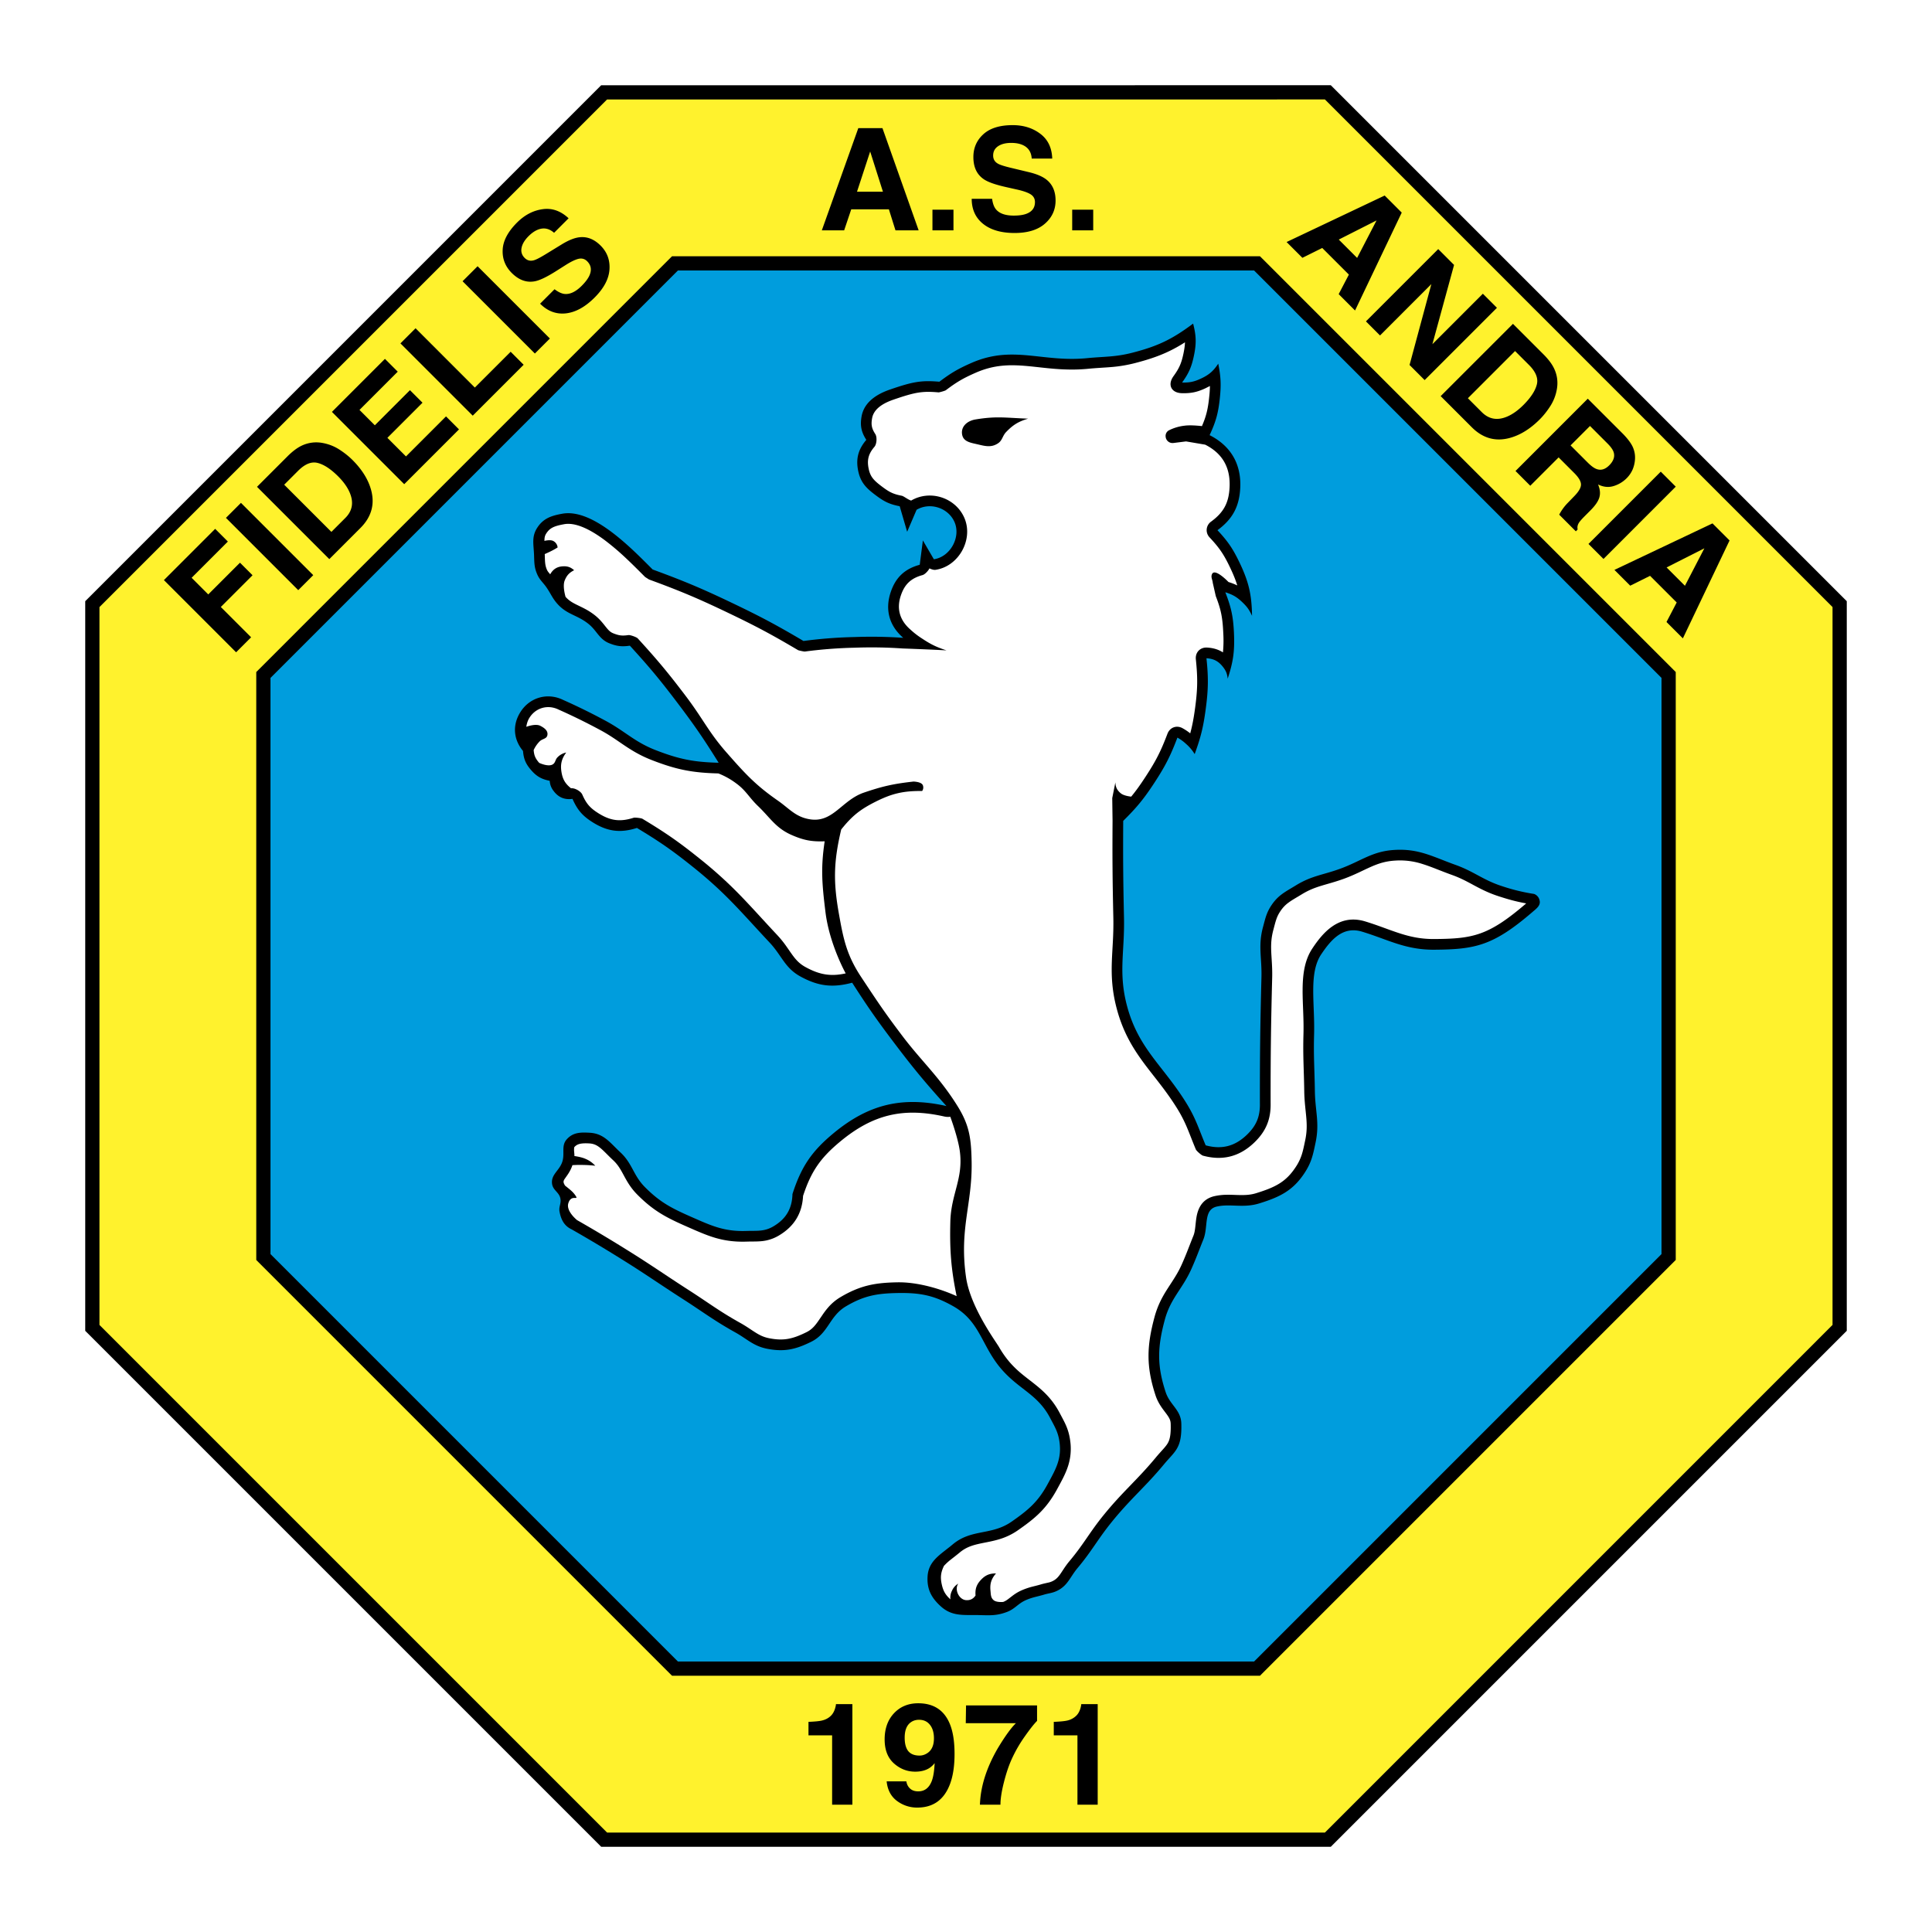
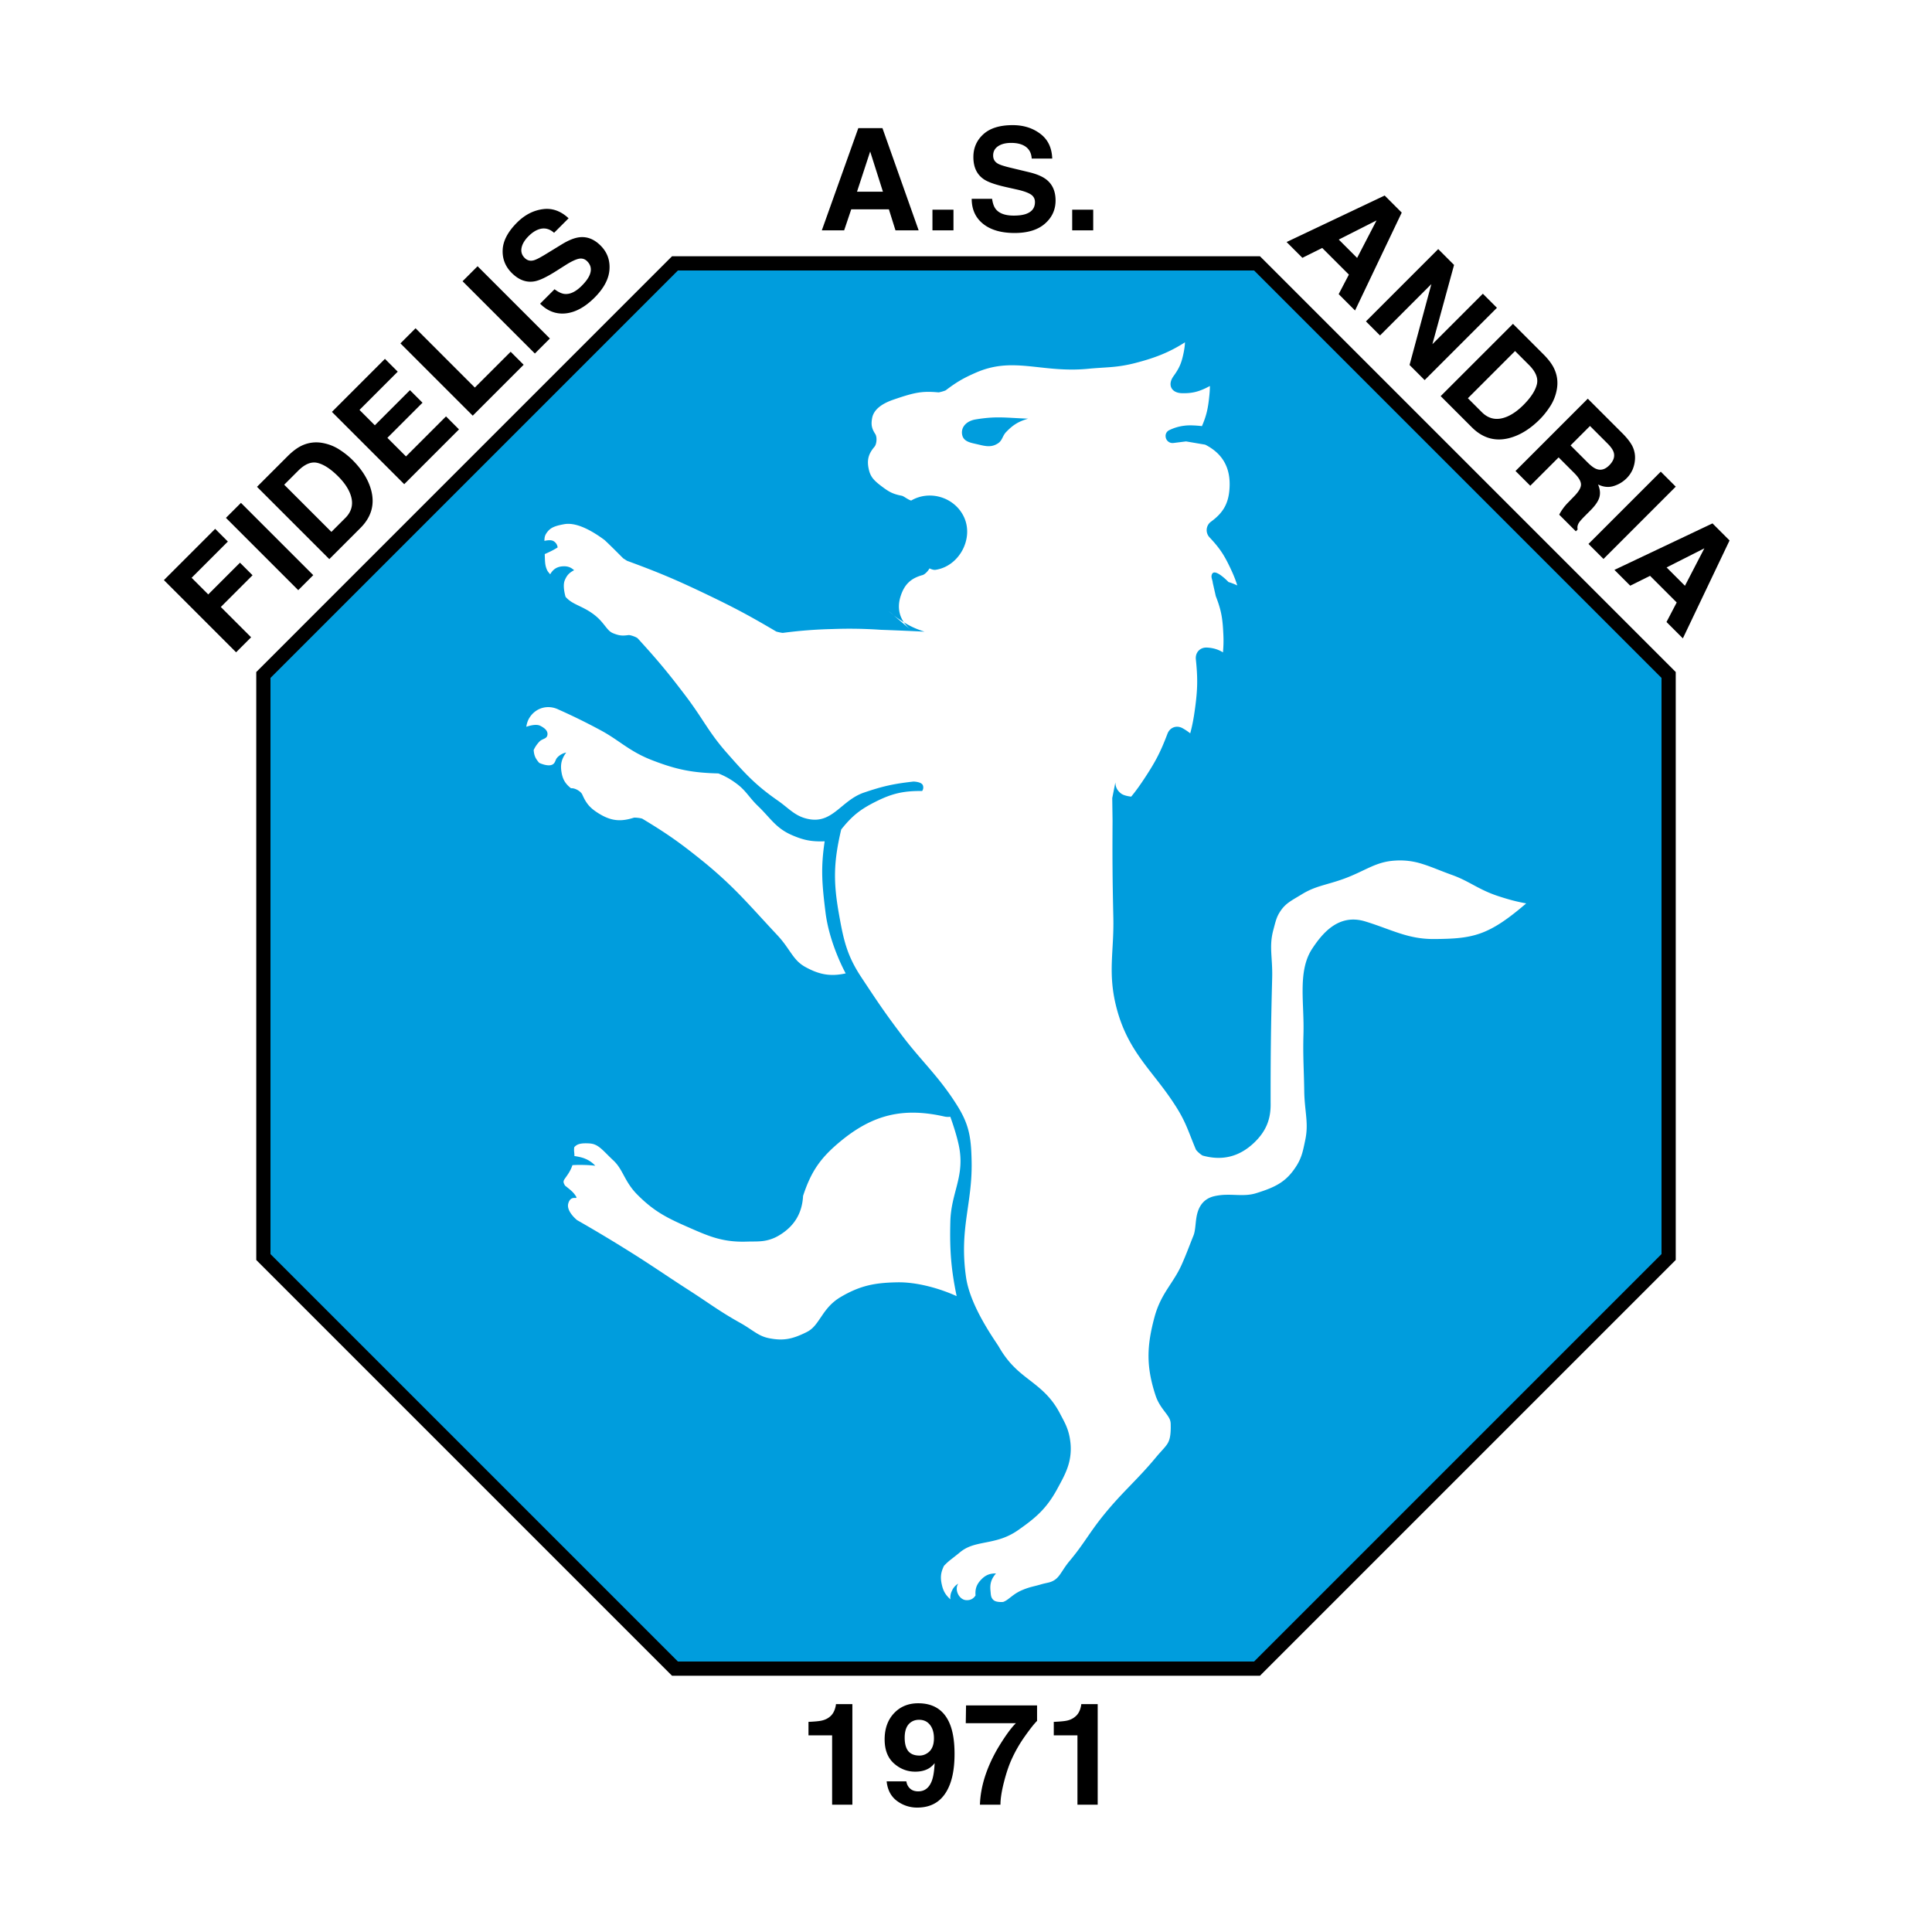
<svg xmlns="http://www.w3.org/2000/svg" width="2500" height="2500" viewBox="0 0 192.756 192.756">
-   <path fill-rule="evenodd" clip-rule="evenodd" fill="#fff" d="M0 0h192.756v192.756H0V0z" />
-   <path d="M184.252 60.273v72.502l-.207.208-51.061 51.061-.207.208H59.98l-.207-.208-51.061-51.059-.208-.208V59.981l.208-.208 51.059-51.06.208-.208h.294l72.209-.001h.293l.209.208 51.059 51.059.209.208v.294z" />
-   <path fill="#fff22d" d="M182.832 132.188V60.566L132.188 9.923l-71.622.001L9.923 60.568v71.622l50.645 50.643h71.621l50.643-50.645z" />
  <path d="M125.916 25.775l41.064 41.064.209.208V125.708l-.209.208-41.064 41.064-.207.208H67.048l-.208-.207-41.065-41.064-.207-.208v-.294l-.001-58.073v-.294l.208-.208 41.064-41.065.208-.207.294-.001h58.366l.209.208z" />
  <path fill="#009ddd" d="M165.77 67.635l-40.649-40.649-57.487.001-40.648 40.649.001 57.486 40.648 40.649 57.486-.001 40.649-40.65V67.635z" />
-   <path d="M90.116 63.636c-1.394-1.2-1.836-2.801-1.254-4.546.492-1.477 1.398-2.333 2.9-2.743l.313-2.43 1.097 1.881c1.652-.237 2.742-2.249 2.038-3.762-.648-1.394-2.435-1.952-3.762-1.176l-.941 2.195-.744-2.547c-.934-.183-1.467-.417-2.234-.979-.966-.709-1.611-1.262-1.881-2.43-.291-1.257-.053-2.232.784-3.214-.507-.786-.636-1.431-.47-2.351.268-1.49 1.63-2.254 2.821-2.665 2.273-.784 3.135-.941 4.938-.784 1.159-.875 1.883-1.299 3.214-1.881 4.12-1.802 7.045-.032 11.522-.47 1.777-.174 2.816-.102 4.545-.549 2.529-.654 3.945-1.334 6.035-2.9.316 1.213.336 1.987.078 3.214-.232 1.112-.512 1.743-1.176 2.665.75.02 1.203-.075 1.881-.392.807-.376 1.236-.748 1.725-1.489.262 1.321.297 2.109.158 3.449-.156 1.483-.391 2.333-1.02 3.684 2.113 1.069 3.17 2.884 3.057 5.251-.09 1.872-.764 3.124-2.273 4.232 1.037 1.108 1.539 1.845 2.195 3.214.922 1.926 1.221 3.194 1.254 5.329-.264-.579-.482-.891-.941-1.332-.562-.542-.979-.788-1.725-1.019.592 1.513.791 2.453.863 4.076.078 1.788-.066 2.846-.627 4.546-.049-.492-.166-.787-.471-1.176-.447-.57-.922-.819-1.646-.862.205 1.977.188 3.126-.078 5.095-.238 1.778-.486 2.781-1.098 4.468a4.289 4.289 0 0 0-.861-1.019 4.371 4.371 0 0 0-.861-.627c-.695 1.828-1.205 2.831-2.273 4.468-1.057 1.619-1.762 2.481-3.135 3.84-.023 3.76-.006 5.882.078 9.641.076 3.456-.584 5.519.312 8.856 1.125 4.188 3.527 5.879 5.801 9.484 1.057 1.678 1.303 2.65 2.037 4.389 1.58.435 2.887.108 4.076-1.019.984-.934 1.367-1.857 1.332-3.214-.004-4.891.031-7.65.156-12.54.051-1.957-.355-3.127.158-5.017.24-.888.346-1.434.861-2.194.684-1.008 1.393-1.322 2.43-1.96 1.559-.957 2.67-1.022 4.389-1.646 2.1-.761 3.18-1.743 5.408-1.881 2.449-.152 3.805.661 6.113 1.489 1.867.669 2.738 1.504 4.625 2.117a18.99 18.99 0 0 0 3.213.783.86.86 0 0 1 .549.627c.141.516-.299.827-.705 1.175-3.918 3.371-5.705 3.734-9.797 3.763-2.898.02-4.625-1.02-7.211-1.803-1.877-.568-3.066.759-4.076 2.272-1.254 1.881-.617 4.866-.705 7.995-.062 2.199.047 3.442.078 5.643.029 1.987.482 3.149.078 5.095-.258 1.24-.404 1.996-1.098 3.057-1.166 1.79-2.504 2.427-4.545 3.057-1.582.488-2.9 0-4.232.313-1.348.317-.812 2.009-1.332 3.292-.459 1.132-.68 1.786-1.176 2.9-.912 2.048-2.08 2.93-2.666 5.095-.732 2.715-.797 4.538.08 7.211.424 1.299 1.523 1.769 1.566 3.135.078 2.508-.623 2.746-1.725 4.076-1.881 2.272-3.334 3.425-5.252 5.8-1.385 1.718-1.949 2.855-3.369 4.546-.766.912-.969 1.748-2.037 2.273-.486.238-.814.236-1.334.392-.703.21-1.129.251-1.803.548-.791.35-1.07.871-1.881 1.176-1.006.381-1.666.34-2.742.313-1.535-.036-2.7.165-3.841-.861-.946-.852-1.402-1.708-1.333-2.979.086-1.587 1.29-2.191 2.508-3.213 1.884-1.579 3.863-.867 5.878-2.272 1.668-1.163 2.637-1.976 3.605-3.763.803-1.48 1.393-2.484 1.176-4.154-.131-1.008-.469-1.53-.941-2.43-1.227-2.334-3.031-2.807-4.779-4.781-2.068-2.334-2.15-4.806-4.86-6.349-1.939-1.104-3.333-1.37-5.565-1.332-2.083.036-3.381.27-5.173 1.332-1.654.982-1.726 2.672-3.449 3.527-1.553.771-2.687 1.034-4.389.705-1.382-.267-1.983-.961-3.213-1.646-2.089-1.163-3.161-2-5.173-3.292-2.454-1.576-3.791-2.54-6.27-4.075a145.13 145.13 0 0 0-4.86-2.9c-.725-.334-1.06-.945-1.212-1.768-.093-.5.18-.802.087-1.302-.122-.65-.748-.821-.833-1.477-.122-.936.725-1.298 1.019-2.194.282-.86-.146-1.609.471-2.273.625-.674 1.354-.678 2.273-.627 1.414.079 2.019.996 3.057 1.959 1.205 1.121 1.272 2.28 2.43 3.449 1.509 1.524 2.661 2.115 4.625 2.979 2.022.89 3.278 1.48 5.486 1.41 1.085-.034 1.811.087 2.743-.47 1.247-.745 1.842-1.762 1.881-3.214.883-2.744 1.928-4.282 4.154-6.113 3.47-2.854 6.825-3.651 11.208-2.665-2.154-2.384-3.313-3.785-5.251-6.349-1.708-2.259-2.625-3.572-4.154-5.956-1.963.524-3.392.352-5.173-.627-1.555-.855-1.844-2.076-3.057-3.371-2.823-3.013-4.308-4.858-7.524-7.446-2.121-1.706-3.39-2.592-5.722-3.997-1.644.524-2.925.363-4.389-.549-1.03-.642-1.549-1.241-2.038-2.351-.788.109-1.405-.148-1.881-.784a1.76 1.76 0 0 1-.392-1.019c-.833-.163-1.329-.452-1.881-1.097-.517-.604-.719-1.089-.784-1.881-.979-1.177-1.067-2.634-.235-3.919.931-1.438 2.693-1.927 4.232-1.176a61.632 61.632 0 0 1 4.154 2.038c2.033 1.079 2.949 2.146 5.095 2.979 2.325.901 3.777 1.192 6.271 1.254-1.51-2.425-2.428-3.759-4.154-6.035-1.73-2.283-2.769-3.529-4.703-5.644-.792.117-1.293.059-2.038-.235-1.046-.413-1.234-1.262-2.116-1.959-1.111-.878-2.109-.907-3.057-1.959-.516-.573-.66-1.01-1.097-1.646-.36-.524-.688-.749-.94-1.332-.308-.71-.281-1.187-.313-1.96-.043-1.045-.251-1.784.313-2.665.605-.944 1.403-1.212 2.508-1.411 3.057-.548 6.897 3.449 9.014 5.565 3.177 1.166 4.942 1.91 7.995 3.37 2.812 1.346 4.37 2.177 7.054 3.762a46.207 46.207 0 0 1 5.095-.392 46.035 46.035 0 0 1 4.857.078z" fill-rule="evenodd" clip-rule="evenodd" />
-   <path d="M102.578 41.769c-.961.284-1.5.611-2.195 1.333-.379.394-.363.838-.822 1.136-.629.409-1.191.294-1.92.118-.727-.177-1.503-.247-1.646-.98-.151-.776.452-1.381 1.332-1.528 2.116-.353 3.017-.158 5.251-.079zM90.85 62.828c-1.066-.917-1.422-2.066-.977-3.4.38-1.139 1.011-1.736 2.169-2.052.219-.06.542-.387.694-.667.211.102.44.167.587.145 2.36-.338 3.86-3.106 2.854-5.268-.914-1.964-3.398-2.74-5.268-1.646-.316-.079-.73-.438-.941-.479-.779-.153-1.167-.323-1.808-.792-.93-.684-1.294-1.04-1.473-1.811-.215-.927-.062-1.557.557-2.281.232-.272.278-.97.084-1.271-.361-.559-.435-.93-.317-1.584.156-.869.98-1.453 2.12-1.846 2.189-.755 2.894-.869 4.498-.729.093.008.662-.156.735-.212 1.092-.825 1.744-1.206 2.998-1.754 1.826-.798 3.381-.816 5.105-.662.906.082 1.824.206 2.797.282 1.025.081 2.109.109 3.297-.007.883-.086 1.584-.111 2.277-.17a13.994 13.994 0 0 0 2.432-.407c2.043-.528 3.428-1.088 4.955-2.064-.012.34-.062.696-.152 1.126-.203.966-.42 1.459-.998 2.26-.613.853-.213 1.662.838 1.689.914.024 1.531-.105 2.359-.492l.443-.225a11.61 11.61 0 0 1-.074 1.107c-.123 1.193-.295 1.905-.723 2.896 0 0-1.07-.136-1.742-.042a4.628 4.628 0 0 0-1.568.47.633.633 0 0 0-.312.627.69.69 0 0 0 .783.627l1.254-.156 1.908.324c1.74.88 2.529 2.302 2.434 4.249-.074 1.55-.586 2.506-1.838 3.424a1.043 1.043 0 0 0-.148 1.588c.963 1.029 1.404 1.675 2.012 2.946.328.682.568 1.267.742 1.839a5.897 5.897 0 0 0-.875-.34s-1.369-1.439-1.648-.784c-.133.311.049.525.078.862l.301 1.329c.549 1.404.684 2.228.75 3.734a12.21 12.21 0 0 1-.035 1.878c-.451-.29-.967-.445-1.58-.481-.695-.041-1.195.481-1.123 1.175.195 1.878.178 2.971-.074 4.842-.137 1.012-.275 1.759-.488 2.541a5.466 5.466 0 0 0-.744-.501c-.602-.347-1.283-.104-1.529.546-.666 1.756-1.143 2.69-2.17 4.264-.531.814-.963 1.422-1.445 2.004 0 0-.703-.06-1.031-.324-.373-.301-.531-.619-.549-1.097l-.312 1.568.031 2.266c-.023 3.772-.006 5.9.078 9.671.037 1.706-.107 3.067-.15 4.415-.047 1.432.016 2.894.5 4.695.607 2.263 1.566 3.853 2.639 5.313 1.012 1.379 2.168 2.684 3.289 4.462.492.78.795 1.397 1.061 2.021.285.67.529 1.347.896 2.216.061.142.551.571.699.612 1.939.534 3.633.111 5.094-1.273 1.203-1.142 1.707-2.356 1.664-4.015-.004-4.865.031-7.614.156-12.485.025-1.006-.062-1.809-.096-2.604-.027-.706-.002-1.354.217-2.16.111-.415.191-.75.303-1.07.092-.261.207-.505.412-.806a3.25 3.25 0 0 1 .826-.854c.371-.27.787-.494 1.279-.796.68-.418 1.26-.642 1.893-.839.701-.218 1.424-.395 2.301-.713 1.076-.39 1.893-.834 2.723-1.201.74-.326 1.439-.559 2.389-.618a7.217 7.217 0 0 1 2.729.332c.92.284 1.822.689 2.959 1.097.875.314 1.518.669 2.16 1.015.738.396 1.48.782 2.494 1.111 1.074.349 1.773.534 2.754.715-3.771 3.239-5.307 3.526-9.172 3.554-1.307.009-2.348-.218-3.393-.55-1.121-.357-2.203-.814-3.502-1.208-2.68-.812-4.293 1.233-5.271 2.702-.812 1.217-.961 2.708-.969 4.114-.01 1.365.129 2.887.084 4.442-.062 2.218.047 3.47.078 5.688.016 1.022.137 1.833.205 2.638.062.721.07 1.387-.104 2.225-.121.575-.211 1.039-.355 1.481a4.92 4.92 0 0 1-.592 1.21c-.969 1.485-2.025 2.021-3.967 2.62-.611.188-1.188.196-1.861.176-.365-.012-.723-.028-1.074-.022a5.81 5.81 0 0 0-1.227.141c-1.336.314-1.668 1.416-1.785 2.153-.053.322-.078.675-.123 1.03-.039.313-.09.553-.168.746-.453 1.118-.672 1.765-1.162 2.866-.207.467-.43.866-.656 1.234-.242.397-.486.761-.723 1.128-.504.784-1.008 1.653-1.342 2.889-.777 2.879-.857 4.918.096 7.821.143.439.342.798.541 1.101.174.265.363.503.541.743.295.399.422.641.432.992.037 1.159-.113 1.623-.283 1.924-.096.17-.225.336-.43.568-.227.256-.482.528-.766.87-1.885 2.277-3.34 3.432-5.26 5.811-1.381 1.711-1.943 2.846-3.357 4.53-.219.26-.398.514-.562.759-.135.204-.258.4-.391.585-.217.299-.412.496-.738.657a1.832 1.832 0 0 1-.428.146c-.227.054-.457.097-.74.181-.34.102-.611.162-.881.232a6.779 6.779 0 0 0-1.047.363 4.155 4.155 0 0 0-.686.383c-.17.117-.322.238-.477.357-.258.202-.422.321-.666.413 0 0-.668.069-.955-.179-.293-.252-.273-.556-.312-.939-.072-.703.084-1.193.549-1.725-.631-.009-1.057.17-1.49.627-.447.469-.605.922-.549 1.567-.225.346-.537.499-.948.47-.708-.05-1.187-1.067-.776-1.646a1.476 1.476 0 0 0-.627.706 1.478 1.478 0 0 0-.157.861c-.497-.451-.718-.834-.862-1.489-.158-.713-.099-1.203.222-1.859.181-.186.362-.37.641-.591.294-.23.605-.467.919-.729.718-.602 1.445-.78 2.412-.973.527-.104 1.059-.206 1.596-.373a6.433 6.433 0 0 0 1.795-.87c1.729-1.205 2.852-2.132 3.934-4.129.207-.381.398-.73.568-1.068.188-.373.348-.733.473-1.1a5.604 5.604 0 0 0 .254-2.631 5.486 5.486 0 0 0-.42-1.542c-.17-.392-.383-.77-.633-1.247-.713-1.354-1.6-2.165-2.475-2.863-.406-.324-.83-.638-1.26-.992a10.323 10.323 0 0 1-1.193-1.137 9.782 9.782 0 0 1-1.127-1.59c-.338-.578-2.858-3.983-3.284-6.951-.697-4.859.636-7.289.557-11.521-.044-2.369-.229-3.664-1.411-5.565-1.803-2.899-3.582-4.457-5.498-6.991-1.689-2.234-2.34-3.197-4.115-5.884-1.441-2.182-1.766-3.752-2.222-6.328-.572-3.221-.516-5.202.234-8.386 1.057-1.325 1.858-1.979 3.371-2.743 1.68-.851 2.819-1.116 4.703-1.098a.598.598 0 0 0 .079-.549c-.115-.38-.941-.392-.941-.392-1.96.216-3.07.462-4.938 1.098-2.227.757-3.087 3.045-5.408 2.665-1.433-.235-2.021-1.052-3.213-1.881-2.238-1.555-3.295-2.734-5.095-4.781-1.798-2.045-2.338-3.353-4.088-5.661-1.754-2.313-2.806-3.576-4.765-5.719-.126-.138-.757-.362-.942-.335-.607.089-.921.053-1.492-.172-.277-.109-.446-.264-.686-.557-.149-.182-.293-.372-.456-.562a5.135 5.135 0 0 0-.704-.685 6.4 6.4 0 0 0-.969-.63c-.277-.149-.547-.274-.812-.405-.465-.228-.807-.426-1.144-.801 0 0-.326-1.044-.087-1.638.201-.502.456-.778.94-1.02-.339-.302-.643-.411-1.097-.392-.591.025-1.004.281-1.291.799-.123-.152-.244-.27-.318-.44a2.199 2.199 0 0 1-.179-.656c-.033-.28-.032-.567-.047-.923 0 0 .456-.2.737-.348a7.99 7.99 0 0 0 .548-.313.81.81 0 0 0-.396-.624c-.301-.197-.922-.032-.922-.032.008-.271.018-.479.177-.729.359-.561.78-.753 1.799-.937 1.049-.188 2.444.406 4.035 1.589a25.145 25.145 0 0 1 2.188 1.863c.697.656 1.326 1.295 1.848 1.817l.387.248c3.14 1.152 4.885 1.887 7.901 3.331 2.78 1.33 4.319 2.151 6.972 3.719.062.036.605.149.675.14a45.09 45.09 0 0 1 4.994-.384 45.053 45.053 0 0 1 4.763.077s2.671.093 4.376.19c-1-.327-1.553-.594-2.43-1.176a8.103 8.103 0 0 1-1.151-.884z" fill-rule="evenodd" clip-rule="evenodd" fill="#fff" />
+   <path d="M102.578 41.769c-.961.284-1.5.611-2.195 1.333-.379.394-.363.838-.822 1.136-.629.409-1.191.294-1.92.118-.727-.177-1.503-.247-1.646-.98-.151-.776.452-1.381 1.332-1.528 2.116-.353 3.017-.158 5.251-.079zM90.85 62.828c-1.066-.917-1.422-2.066-.977-3.4.38-1.139 1.011-1.736 2.169-2.052.219-.06.542-.387.694-.667.211.102.44.167.587.145 2.36-.338 3.86-3.106 2.854-5.268-.914-1.964-3.398-2.74-5.268-1.646-.316-.079-.73-.438-.941-.479-.779-.153-1.167-.323-1.808-.792-.93-.684-1.294-1.04-1.473-1.811-.215-.927-.062-1.557.557-2.281.232-.272.278-.97.084-1.271-.361-.559-.435-.93-.317-1.584.156-.869.98-1.453 2.12-1.846 2.189-.755 2.894-.869 4.498-.729.093.008.662-.156.735-.212 1.092-.825 1.744-1.206 2.998-1.754 1.826-.798 3.381-.816 5.105-.662.906.082 1.824.206 2.797.282 1.025.081 2.109.109 3.297-.007.883-.086 1.584-.111 2.277-.17a13.994 13.994 0 0 0 2.432-.407c2.043-.528 3.428-1.088 4.955-2.064-.012.34-.062.696-.152 1.126-.203.966-.42 1.459-.998 2.26-.613.853-.213 1.662.838 1.689.914.024 1.531-.105 2.359-.492l.443-.225a11.61 11.61 0 0 1-.074 1.107c-.123 1.193-.295 1.905-.723 2.896 0 0-1.07-.136-1.742-.042a4.628 4.628 0 0 0-1.568.47.633.633 0 0 0-.312.627.69.69 0 0 0 .783.627l1.254-.156 1.908.324c1.74.88 2.529 2.302 2.434 4.249-.074 1.55-.586 2.506-1.838 3.424a1.043 1.043 0 0 0-.148 1.588c.963 1.029 1.404 1.675 2.012 2.946.328.682.568 1.267.742 1.839a5.897 5.897 0 0 0-.875-.34s-1.369-1.439-1.648-.784c-.133.311.049.525.078.862l.301 1.329c.549 1.404.684 2.228.75 3.734a12.21 12.21 0 0 1-.035 1.878c-.451-.29-.967-.445-1.58-.481-.695-.041-1.195.481-1.123 1.175.195 1.878.178 2.971-.074 4.842-.137 1.012-.275 1.759-.488 2.541a5.466 5.466 0 0 0-.744-.501c-.602-.347-1.283-.104-1.529.546-.666 1.756-1.143 2.69-2.17 4.264-.531.814-.963 1.422-1.445 2.004 0 0-.703-.06-1.031-.324-.373-.301-.531-.619-.549-1.097l-.312 1.568.031 2.266c-.023 3.772-.006 5.9.078 9.671.037 1.706-.107 3.067-.15 4.415-.047 1.432.016 2.894.5 4.695.607 2.263 1.566 3.853 2.639 5.313 1.012 1.379 2.168 2.684 3.289 4.462.492.78.795 1.397 1.061 2.021.285.67.529 1.347.896 2.216.061.142.551.571.699.612 1.939.534 3.633.111 5.094-1.273 1.203-1.142 1.707-2.356 1.664-4.015-.004-4.865.031-7.614.156-12.485.025-1.006-.062-1.809-.096-2.604-.027-.706-.002-1.354.217-2.16.111-.415.191-.75.303-1.07.092-.261.207-.505.412-.806a3.25 3.25 0 0 1 .826-.854c.371-.27.787-.494 1.279-.796.68-.418 1.26-.642 1.893-.839.701-.218 1.424-.395 2.301-.713 1.076-.39 1.893-.834 2.723-1.201.74-.326 1.439-.559 2.389-.618a7.217 7.217 0 0 1 2.729.332c.92.284 1.822.689 2.959 1.097.875.314 1.518.669 2.16 1.015.738.396 1.48.782 2.494 1.111 1.074.349 1.773.534 2.754.715-3.771 3.239-5.307 3.526-9.172 3.554-1.307.009-2.348-.218-3.393-.55-1.121-.357-2.203-.814-3.502-1.208-2.68-.812-4.293 1.233-5.271 2.702-.812 1.217-.961 2.708-.969 4.114-.01 1.365.129 2.887.084 4.442-.062 2.218.047 3.47.078 5.688.016 1.022.137 1.833.205 2.638.062.721.07 1.387-.104 2.225-.121.575-.211 1.039-.355 1.481a4.92 4.92 0 0 1-.592 1.21c-.969 1.485-2.025 2.021-3.967 2.62-.611.188-1.188.196-1.861.176-.365-.012-.723-.028-1.074-.022a5.81 5.81 0 0 0-1.227.141c-1.336.314-1.668 1.416-1.785 2.153-.053.322-.078.675-.123 1.03-.039.313-.09.553-.168.746-.453 1.118-.672 1.765-1.162 2.866-.207.467-.43.866-.656 1.234-.242.397-.486.761-.723 1.128-.504.784-1.008 1.653-1.342 2.889-.777 2.879-.857 4.918.096 7.821.143.439.342.798.541 1.101.174.265.363.503.541.743.295.399.422.641.432.992.037 1.159-.113 1.623-.283 1.924-.096.17-.225.336-.43.568-.227.256-.482.528-.766.87-1.885 2.277-3.34 3.432-5.26 5.811-1.381 1.711-1.943 2.846-3.357 4.53-.219.26-.398.514-.562.759-.135.204-.258.4-.391.585-.217.299-.412.496-.738.657a1.832 1.832 0 0 1-.428.146c-.227.054-.457.097-.74.181-.34.102-.611.162-.881.232a6.779 6.779 0 0 0-1.047.363 4.155 4.155 0 0 0-.686.383c-.17.117-.322.238-.477.357-.258.202-.422.321-.666.413 0 0-.668.069-.955-.179-.293-.252-.273-.556-.312-.939-.072-.703.084-1.193.549-1.725-.631-.009-1.057.17-1.49.627-.447.469-.605.922-.549 1.567-.225.346-.537.499-.948.47-.708-.05-1.187-1.067-.776-1.646a1.476 1.476 0 0 0-.627.706 1.478 1.478 0 0 0-.157.861c-.497-.451-.718-.834-.862-1.489-.158-.713-.099-1.203.222-1.859.181-.186.362-.37.641-.591.294-.23.605-.467.919-.729.718-.602 1.445-.78 2.412-.973.527-.104 1.059-.206 1.596-.373a6.433 6.433 0 0 0 1.795-.87c1.729-1.205 2.852-2.132 3.934-4.129.207-.381.398-.73.568-1.068.188-.373.348-.733.473-1.1a5.604 5.604 0 0 0 .254-2.631 5.486 5.486 0 0 0-.42-1.542c-.17-.392-.383-.77-.633-1.247-.713-1.354-1.6-2.165-2.475-2.863-.406-.324-.83-.638-1.26-.992a10.323 10.323 0 0 1-1.193-1.137 9.782 9.782 0 0 1-1.127-1.59c-.338-.578-2.858-3.983-3.284-6.951-.697-4.859.636-7.289.557-11.521-.044-2.369-.229-3.664-1.411-5.565-1.803-2.899-3.582-4.457-5.498-6.991-1.689-2.234-2.34-3.197-4.115-5.884-1.441-2.182-1.766-3.752-2.222-6.328-.572-3.221-.516-5.202.234-8.386 1.057-1.325 1.858-1.979 3.371-2.743 1.68-.851 2.819-1.116 4.703-1.098a.598.598 0 0 0 .079-.549c-.115-.38-.941-.392-.941-.392-1.96.216-3.07.462-4.938 1.098-2.227.757-3.087 3.045-5.408 2.665-1.433-.235-2.021-1.052-3.213-1.881-2.238-1.555-3.295-2.734-5.095-4.781-1.798-2.045-2.338-3.353-4.088-5.661-1.754-2.313-2.806-3.576-4.765-5.719-.126-.138-.757-.362-.942-.335-.607.089-.921.053-1.492-.172-.277-.109-.446-.264-.686-.557-.149-.182-.293-.372-.456-.562a5.135 5.135 0 0 0-.704-.685 6.4 6.4 0 0 0-.969-.63c-.277-.149-.547-.274-.812-.405-.465-.228-.807-.426-1.144-.801 0 0-.326-1.044-.087-1.638.201-.502.456-.778.94-1.02-.339-.302-.643-.411-1.097-.392-.591.025-1.004.281-1.291.799-.123-.152-.244-.27-.318-.44a2.199 2.199 0 0 1-.179-.656c-.033-.28-.032-.567-.047-.923 0 0 .456-.2.737-.348a7.99 7.99 0 0 0 .548-.313.81.81 0 0 0-.396-.624c-.301-.197-.922-.032-.922-.032.008-.271.018-.479.177-.729.359-.561.78-.753 1.799-.937 1.049-.188 2.444.406 4.035 1.589c.697.656 1.326 1.295 1.848 1.817l.387.248c3.14 1.152 4.885 1.887 7.901 3.331 2.78 1.33 4.319 2.151 6.972 3.719.062.036.605.149.675.14a45.09 45.09 0 0 1 4.994-.384 45.053 45.053 0 0 1 4.763.077s2.671.093 4.376.19c-1-.327-1.553-.594-2.43-1.176a8.103 8.103 0 0 1-1.151-.884z" fill-rule="evenodd" clip-rule="evenodd" fill="#fff" />
  <path d="M56.971 78.647c-.572-.451-.831-.89-.95-1.608-.129-.775.004-1.327.47-1.959a1.676 1.676 0 0 0-.862.47c-.24.228-.193.524-.47.706-.447.293-1.364-.145-1.364-.145-.371-.434-.504-.707-.551-1.275a2.97 2.97 0 0 1 .583-.854c.267-.287.705-.244.784-.627.092-.449-.298-.731-.706-.941-.485-.25-1.396.101-1.396.101.049-.312.134-.625.332-.932.638-.985 1.83-1.305 2.884-.79a60.716 60.716 0 0 1 4.107 2.015c.979.519 1.687 1.038 2.41 1.525.78.525 1.621 1.049 2.8 1.506 2.44.946 4.013 1.261 6.629 1.326a7.455 7.455 0 0 1 1.75.972c1.002.717 1.305 1.42 2.195 2.273 1.251 1.2 1.781 2.206 3.37 2.9 1.197.523 1.986.673 3.292.627-.41 2.721-.255 4.323.078 7.054.392 3.214 2.02 6.124 2.02 6.124-1.48.326-2.601.146-4.014-.632-.589-.323-.94-.708-1.309-1.213-.207-.285-.404-.583-.624-.891a10.088 10.088 0 0 0-.86-1.061c-1.416-1.512-2.497-2.73-3.626-3.896a42.062 42.062 0 0 0-4.007-3.652c-2.165-1.742-3.46-2.646-5.84-4.08-.115-.069-.747-.143-.874-.103-1.346.429-2.303.309-3.501-.438-.848-.528-1.224-.962-1.626-1.876-.149-.335-.76-.676-1.124-.626zM95.445 129.317c-1.636-.751-3.931-1.413-5.896-1.38-2.207.038-3.702.297-5.699 1.481a5.011 5.011 0 0 0-1.259 1.067c-.155.18-.295.365-.43.554l-.35.511c-.435.644-.75 1.064-1.34 1.357-1.398.694-2.294.888-3.713.613-.53-.103-.905-.28-1.308-.528-.489-.3-.958-.651-1.589-1.002-2.066-1.15-3.125-1.979-5.115-3.258-2.459-1.58-3.8-2.545-6.285-4.085a146.93 146.93 0 0 0-4.89-2.918s-1.106-.88-.871-1.671c.281-.945 1.04-.255.749-.727a2.447 2.447 0 0 0-.4-.482 5.836 5.836 0 0 0-.373-.319l-.302-.243c-.189-.317-.197-.433-.021-.688.117-.17.244-.34.362-.525.141-.224.288-.495.397-.827.429-.024.673-.029 1.103-.019.459.011.719.028 1.175.078a2.773 2.773 0 0 0-1.019-.705c-.392-.172-1.063-.263-1.063-.263.01-.213-.037-.42-.034-.619.002-.157.014-.229.025-.27.257-.277.554-.423 1.482-.371.446.025.747.168 1.071.422.198.156.384.336.578.529.232.229.473.476.741.725.465.433.715.867 1.021 1.434.169.312.337.624.541.938.22.341.486.692.836 1.046 1.647 1.664 2.939 2.319 4.953 3.205 1.059.465 1.917.849 2.799 1.111.952.282 1.932.428 3.151.389.57-.019 1.046.002 1.502-.044a4.085 4.085 0 0 0 1.754-.577c1.514-.903 2.304-2.203 2.394-3.939.809-2.462 1.741-3.809 3.772-5.479 3.216-2.646 6.234-3.363 10.296-2.449.229.053.438.06.621.029 0 0 .756 2.036.945 3.398.383 2.749-.866 4.279-.94 7.055-.076 2.913.08 4.781.629 7.446z" fill-rule="evenodd" clip-rule="evenodd" fill="#fff" />
  <path fill-rule="evenodd" clip-rule="evenodd" d="M16.353 57.877l5.114-5.114 1.267 1.267-3.616 3.616 1.659 1.66 3.166-3.166 1.253 1.253-3.166 3.166 3.024 3.024-1.497 1.497-7.204-7.203zM31.253 57.383l-1.497 1.498-7.214-7.214 1.498-1.497 7.213 7.213zM28.355 48.36l4.708 4.707 1.39-1.39c.711-.71.856-1.558.435-2.54-.232-.538-.614-1.073-1.145-1.605-.734-.734-1.413-1.181-2.036-1.341-.623-.166-1.277.093-1.962.778l-1.39 1.391zm1.665-3.856a3.371 3.371 0 0 1 2.143-.313c.61.108 1.17.325 1.679.651s.953.679 1.331 1.057c.959.959 1.579 1.964 1.86 3.014.375 1.419.018 2.674-1.072 3.763l-3.107 3.107-7.213-7.213 3.107-3.107c.452-.44.877-.76 1.272-.959zM39.683 37.081l-3.816 3.817 1.531 1.532 3.504-3.504 1.253 1.253-3.504 3.504 1.855 1.854 3.993-3.993 1.296 1.297-5.465 5.466-7.214-7.213 5.29-5.29 1.277 1.277zM39.952 34.259l1.507-1.508 5.916 5.916 3.573-3.572 1.297 1.297-5.079 5.079-7.214-7.212zM54.862 33.774l-1.497 1.498-7.214-7.213 1.498-1.497 7.213 7.212zM55.326 28.857c.375.284.711.44 1.008.47.542.052 1.109-.219 1.703-.812.355-.355.604-.684.749-.983.271-.571.202-1.06-.206-1.468-.238-.238-.527-.318-.866-.24-.336.082-.777.297-1.322.646l-.935.592c-.919.581-1.623.915-2.109 1.003-.819.153-1.582-.124-2.291-.832-.646-.646-.948-1.417-.905-2.314.042-.897.519-1.8 1.429-2.711.76-.76 1.609-1.205 2.549-1.336.94-.137 1.806.165 2.599.905l-1.449 1.449c-.46-.408-.957-.527-1.492-.357-.355.114-.708.346-1.057.695-.388.389-.62.777-.695 1.165-.075.388.028.723.309 1.003.257.258.564.336.92.235.231-.062.644-.276 1.237-.641l1.542-.944c.675-.414 1.261-.65 1.757-.709.77-.091 1.476.184 2.119.827.659.659.954 1.459.886 2.403-.068.936-.563 1.864-1.483 2.784-.939.939-1.892 1.465-2.858 1.576-.969.107-1.828-.213-2.579-.964l1.44-1.442zM85.503 19.129h2.588l-1.274-4.014-1.314 4.014zm.131-6.346h2.408l3.613 10.201h-2.312l-.658-2.097h-3.758l-.706 2.097h-2.228l3.641-10.201zM93.031 20.922h2.097v2.062h-2.097v-2.062zM98.982 19.835c.064.466.191.815.381 1.045.346.42.938.63 1.777.63.504 0 .912-.055 1.225-.166.596-.212.893-.606.893-1.183 0-.336-.146-.597-.443-.782-.295-.18-.758-.339-1.391-.478l-1.078-.242c-1.062-.24-1.795-.501-2.201-.783-.688-.47-1.031-1.206-1.031-2.207 0-.914.332-1.672.996-2.277s1.641-.907 2.928-.907c1.074 0 1.99.287 2.746.858.762.568 1.16 1.394 1.197 2.478h-2.047c-.037-.613-.305-1.049-.803-1.308-.332-.171-.746-.256-1.24-.256-.549 0-.986.11-1.314.332-.328.221-.49.53-.49.927 0 .365.16.637.484.816.207.12.65.261 1.328.422l1.758.422c.77.185 1.352.432 1.744.741.609.48.912 1.174.914 2.083 0 .932-.359 1.708-1.074 2.325-.709.614-1.715.92-3.016.92-1.33 0-2.375-.302-3.135-.907-.762-.609-1.143-1.444-1.143-2.505h2.035v.002zM106.973 20.922h2.097v2.062h-2.097v-2.062zM80.662 173.134v-1.343c.623-.027 1.059-.069 1.308-.125.396-.087.72-.263.969-.525.17-.181.299-.42.387-.72.051-.18.076-.313.076-.401h1.64v10.034h-2.021v-6.92h-2.359zM89.187 170.94c.623-.669 1.43-1.004 2.422-1.004 1.527 0 2.574.676 3.142 2.027.323.767.484 1.774.484 3.024 0 1.214-.154 2.227-.464 3.038-.59 1.546-1.674 2.318-3.252 2.318a3.33 3.33 0 0 1-2.027-.664c-.601-.447-.944-1.099-1.031-1.952h1.965c.046.296.171.536.374.72.203.186.473.277.81.277.65 0 1.107-.359 1.37-1.08.143-.396.233-.976.27-1.736-.18.226-.371.398-.574.519-.369.222-.823.332-1.363.332-.798 0-1.506-.274-2.124-.823-.619-.554-.928-1.35-.928-2.388-.002-1.074.307-1.944.926-2.608zm3.321 3.979c.447-.285.671-.781.671-1.487 0-.567-.134-1.018-.401-1.35-.263-.332-.625-.499-1.086-.499-.336 0-.625.096-.865.284-.379.296-.567.796-.567 1.502 0 .595.12 1.043.36 1.343.244.295.618.442 1.121.442.271 0 .527-.078.767-.235zM103.469 171.694c-.295.291-.705.81-1.232 1.558a13.666 13.666 0 0 0-1.32 2.304c-.281.623-.535 1.385-.762 2.284s-.34 1.638-.34 2.215h-2.047c.059-1.8.648-3.671 1.771-5.612.723-1.205 1.33-2.044 1.818-2.52h-5.002l.027-1.771h7.086v1.542h.001zM105.135 173.134v-1.342c.623-.028 1.061-.069 1.309-.125a1.86 1.86 0 0 0 .969-.525c.172-.181.301-.42.389-.721.049-.18.074-.312.074-.4h1.641v10.034h-2.02v-6.921h-2.362zM133.57 23.902l1.83 1.83 1.938-3.739-3.768 1.909zm4.58-4.394l1.701 1.703-4.658 9.768-1.633-1.634 1.018-1.948-2.658-2.657-1.98.983-1.576-1.576 9.786-4.639zM143.492 24.851l1.58 1.581-2.162 7.908 5.035-5.035 1.405 1.404-7.213 7.213-1.506-1.507 2.176-8.07-5.123 5.124-1.405-1.405 7.213-7.213zM151.158 35.024l-4.707 4.708 1.391 1.39c.711.711 1.557.856 2.539.436.539-.232 1.072-.614 1.605-1.146.734-.734 1.18-1.413 1.34-2.036.166-.623-.092-1.277-.777-1.962l-1.391-1.39zm3.856 1.664c.34.672.445 1.387.314 2.144a4.54 4.54 0 0 1-.65 1.679c-.326.509-.68.953-1.057 1.331-.959.959-1.965 1.579-3.016 1.859-1.418.375-2.672.018-3.762-1.072l-3.107-3.107 7.213-7.213 3.107 3.107c.44.453.76.877.958 1.272zM158.635 42.501l-1.938 1.938 1.707 1.708c.34.339.633.555.881.646.438.163.859.042 1.264-.362.436-.437.584-.876.445-1.316-.08-.248-.281-.535-.607-.861l-1.752-1.753zm4.297 2.163c.16.388.223.788.189 1.199a3.143 3.143 0 0 1-.234.979 2.833 2.833 0 0 1-.621.896 3.083 3.083 0 0 1-1.271.754c-.504.157-1.021.104-1.557-.157.199.467.242.893.133 1.277-.105.385-.41.83-.916 1.335l-.484.485c-.33.33-.539.566-.631.709-.146.225-.193.454-.137.686l-.182.181-1.658-1.659a4.924 4.924 0 0 1 .846-1.169l.66-.681c.455-.467.676-.858.666-1.174-.006-.313-.232-.692-.676-1.135l-1.555-1.556-2.828 2.829-1.473-1.473 7.211-7.213 3.539 3.538c.494.514.822.964.979 1.349zM159.98 55.768l-1.498-1.498 7.213-7.213 1.496 1.497-7.211 7.214zM166.277 56.613l1.83 1.83 1.938-3.738-3.768 1.908zm4.58-4.394l1.701 1.703-4.658 9.768-1.633-1.634 1.018-1.948-2.658-2.657-1.98.983-1.576-1.576 9.786-4.639z" />
</svg>